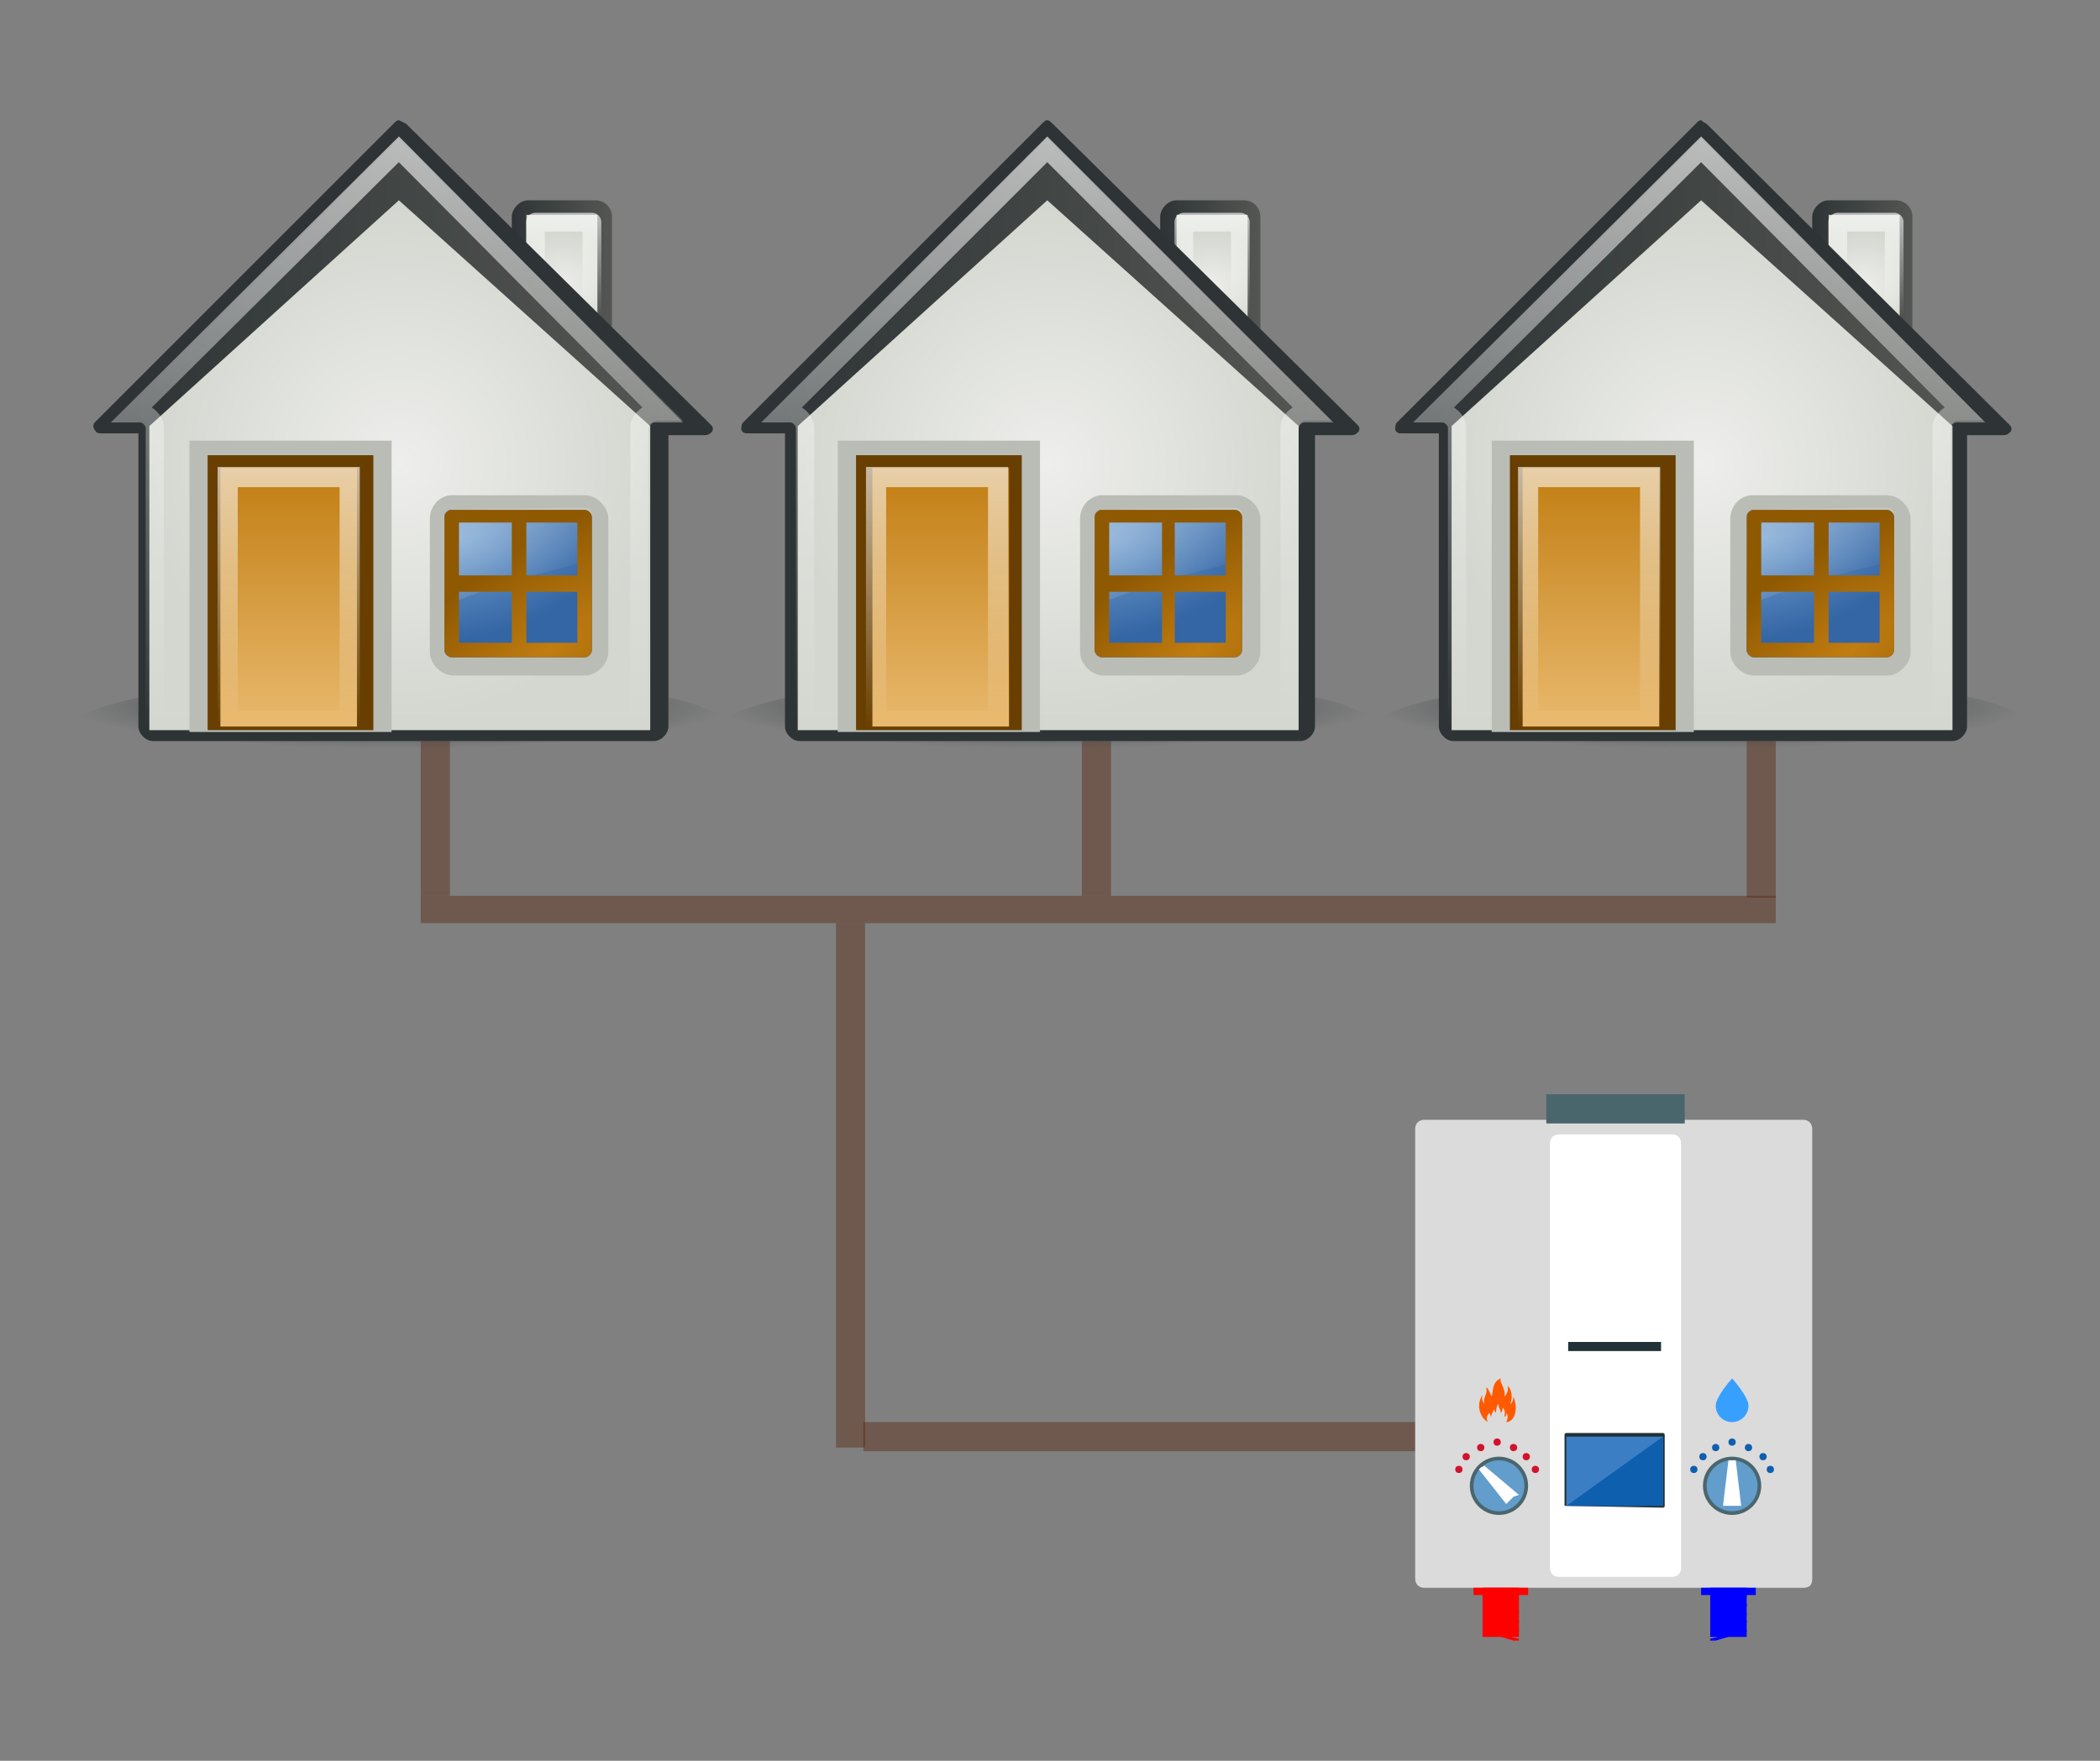
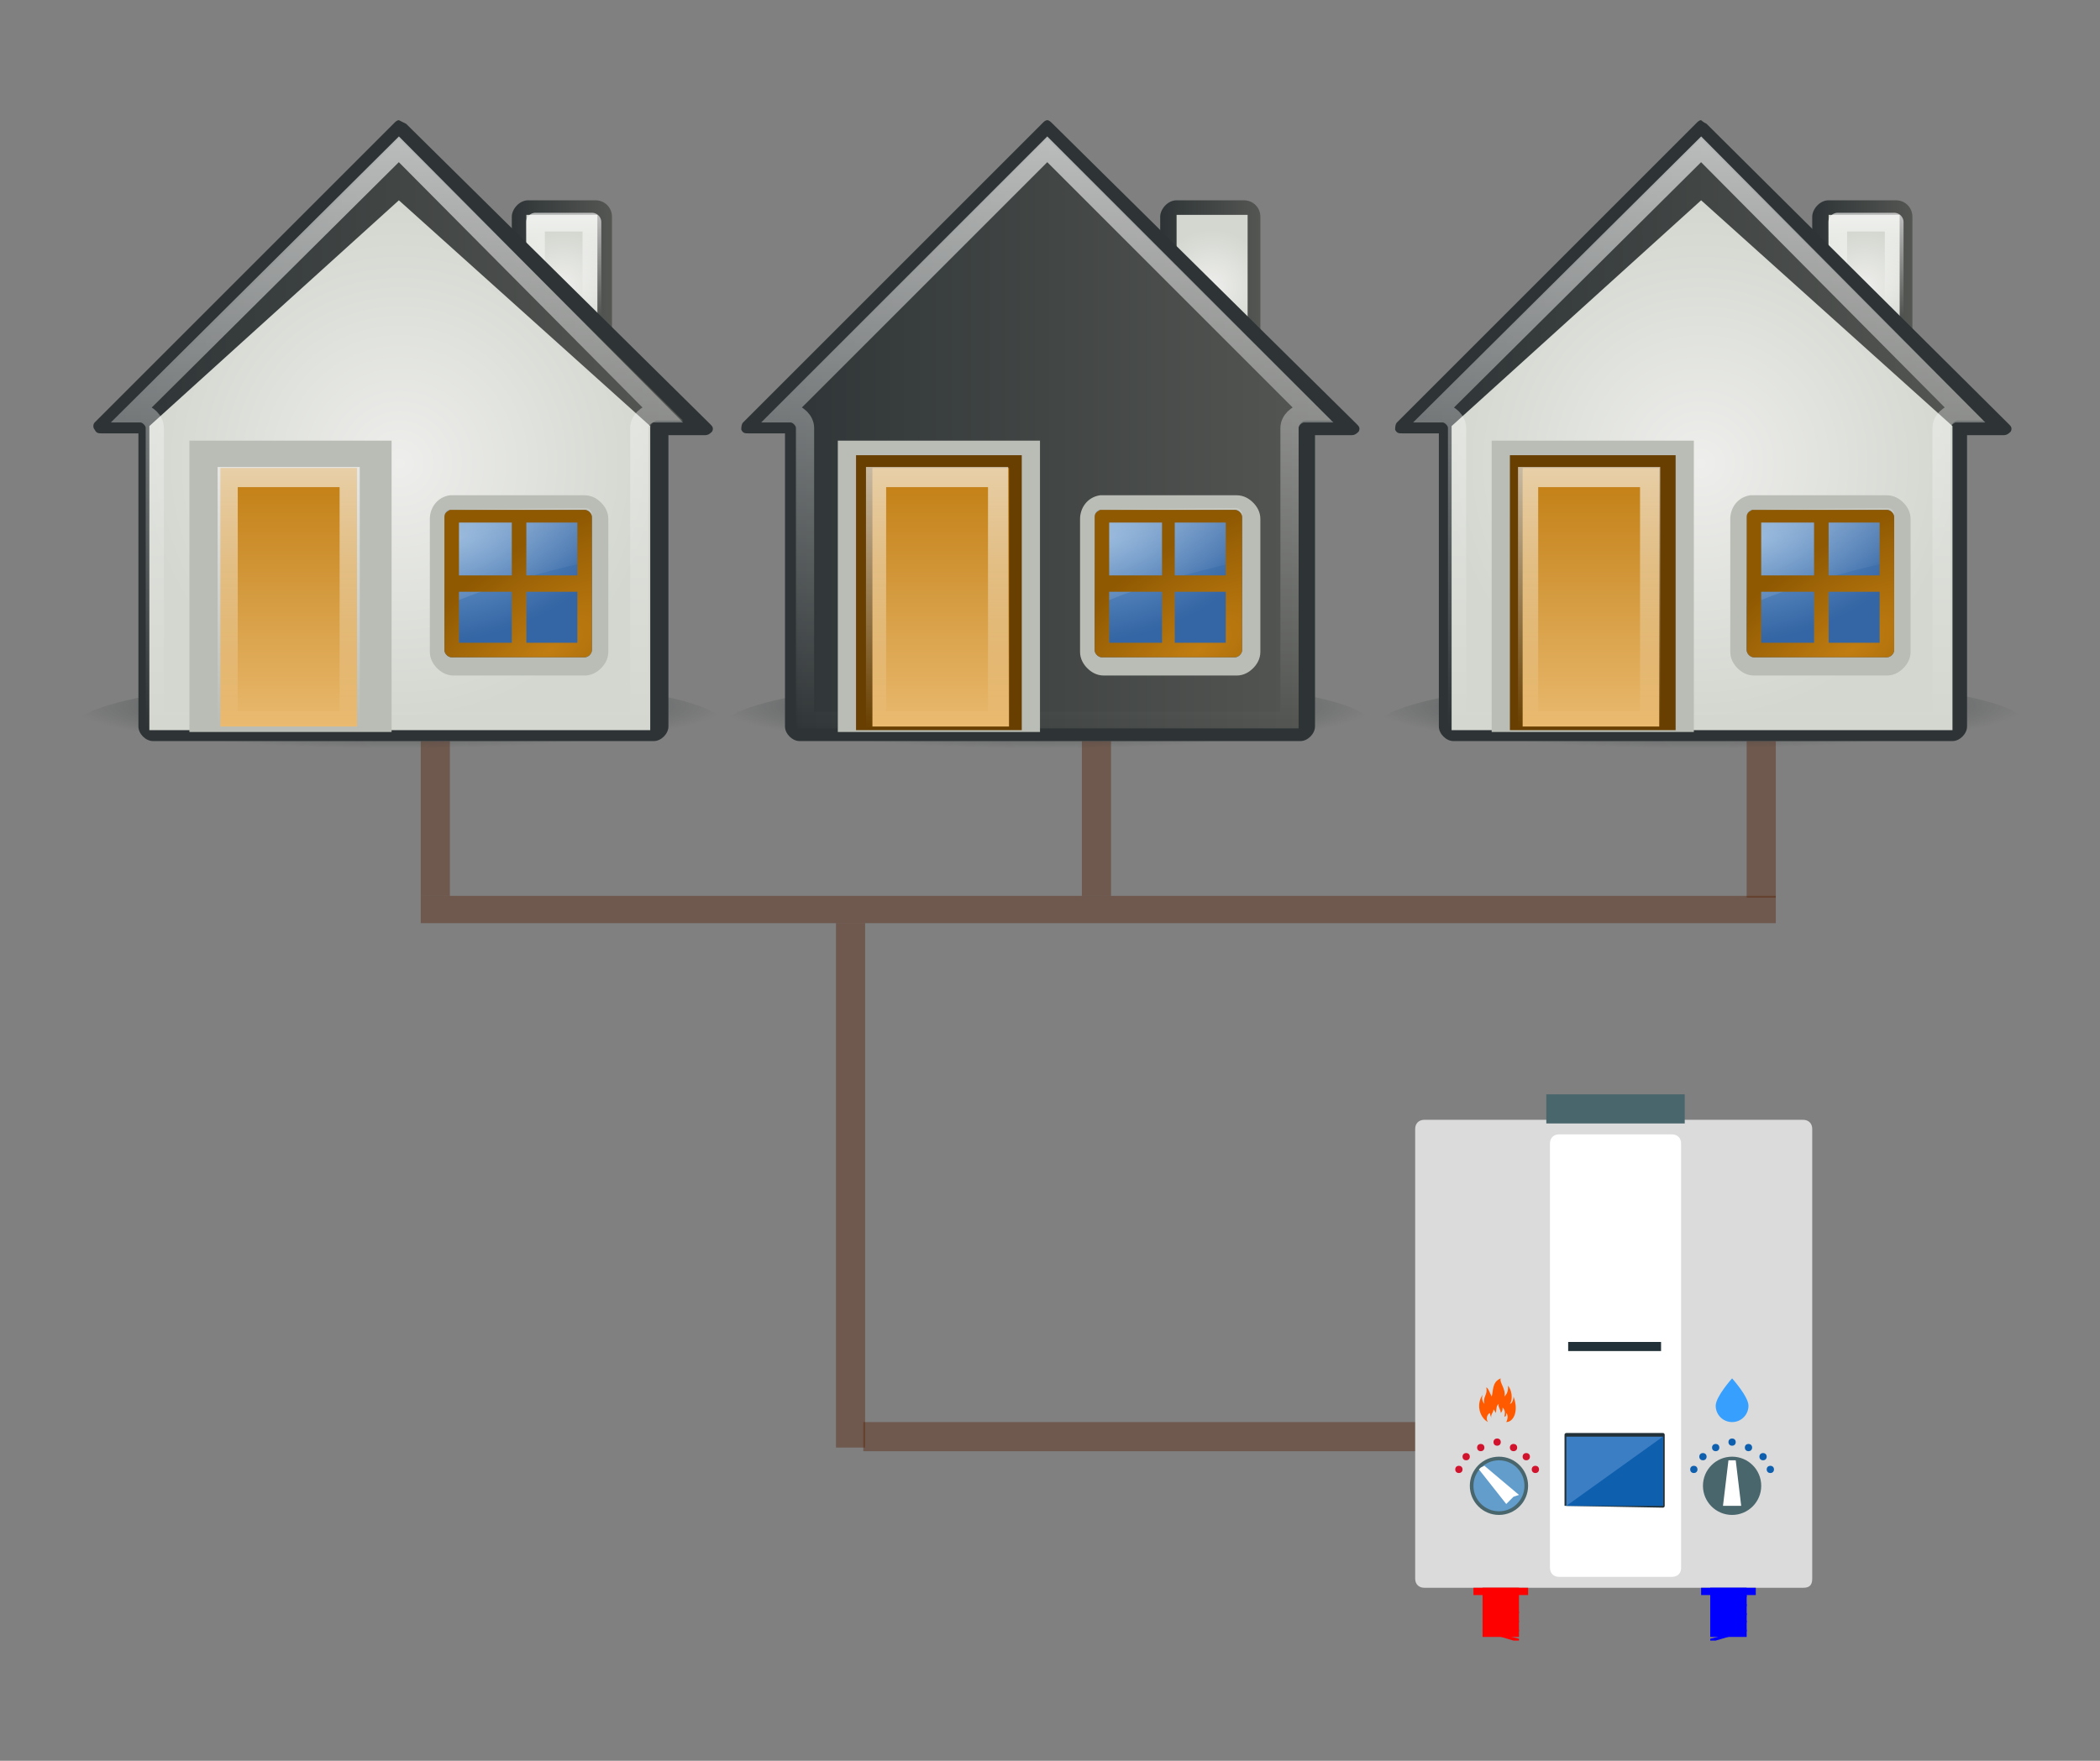
<svg xmlns="http://www.w3.org/2000/svg" version="1.1" id="Layer_1" x="0px" y="0px" viewBox="-421 232.3 115.3 96.7" style="enable-background:new -421 232.3 115.3 96.7;" xml:space="preserve">
  <rect x="-421" y="232.3" width="115.3" height="96.7" fill="#808080" stroke="none" />
  <style type="text/css">
	.st0{opacity:0.4;fill:#561F04;enable-background:new    ;}
	.st1{fill:url(#XMLID_2_);}
	.st2{fill:url(#XMLID_3_);}
	.st3{opacity:0.8;fill:none;stroke:url(#XMLID_4_);stroke-width:1.029;stroke-linejoin:round;enable-background:new    ;}
	.st4{fill:#2E3436;stroke:#2E3436;}
	.st5{fill:url(#XMLID_5_);}
	.st6{fill:#2E3436;}
	.st7{fill:url(#XMLID_6_);}
	.st8{fill:url(#XMLID_7_);}
	.st9{opacity:0.8;fill:none;stroke:url(#XMLID_8_);enable-background:new    ;}
	.st10{fill:#BABDB6;}
	.st11{fill:#683F00;}
	.st12{fill:url(#XMLID_9_);}
	.st13{opacity:0.8;fill:none;stroke:url(#XMLID_10_);stroke-width:1.107;enable-background:new    ;}
	.st14{fill:url(#XMLID_11_);}
	.st15{opacity:0.6;fill:url(#XMLID_12_);enable-background:new    ;}
	.st16{fill:url(#XMLID_13_);}
	.st17{fill:url(#XMLID_14_);}
	.st18{fill:url(#XMLID_15_);}
	.st19{opacity:0.8;fill:none;stroke:url(#XMLID_16_);stroke-width:1.029;stroke-linejoin:round;enable-background:new    ;}
	.st20{fill:url(#XMLID_17_);}
	.st21{fill:url(#XMLID_18_);}
	.st22{fill:url(#XMLID_19_);}
	.st23{opacity:0.8;fill:none;stroke:url(#XMLID_20_);enable-background:new    ;}
	.st24{fill:url(#XMLID_21_);}
	.st25{opacity:0.8;fill:none;stroke:url(#XMLID_22_);stroke-width:1.107;enable-background:new    ;}
	.st26{fill:url(#XMLID_23_);}
	.st27{opacity:0.6;fill:url(#XMLID_24_);enable-background:new    ;}
	.st28{fill:url(#XMLID_25_);}
	.st29{fill:url(#XMLID_26_);}
	.st30{fill:url(#XMLID_27_);}
	.st31{opacity:0.8;fill:none;stroke:url(#XMLID_28_);stroke-width:1.029;stroke-linejoin:round;enable-background:new    ;}
	.st32{fill:url(#XMLID_29_);}
	.st33{fill:url(#XMLID_30_);}
	.st34{fill:url(#XMLID_31_);}
	.st35{opacity:0.8;fill:none;stroke:url(#XMLID_32_);enable-background:new    ;}
	.st36{fill:url(#XMLID_33_);}
	.st37{opacity:0.8;fill:none;stroke:url(#XMLID_34_);stroke-width:1.107;enable-background:new    ;}
	.st38{fill:url(#XMLID_35_);}
	.st39{opacity:0.6;fill:url(#XMLID_36_);enable-background:new    ;}
	.st40{fill:url(#XMLID_37_);}
	.st41{fill:#DBDBDB;}
	.st42{fill:#FFFFFF;}
	.st43{fill:#4A666D;}
	.st44{fill:#223137;}
	.st45{fill:#D1132D;}
	.st46{fill:#FF5A00;}
	.st47{fill:#3C7EC4;}
	.st48{fill:#0F5FAF;}
	.st49{fill:#629DCB;}
	.st50{fill:#37A0FF;}
	.st51{fill:#0000FF;}
	.st52{fill:#FF0000;}
</style>
  <rect id="XMLID_121_" x="-397.9" y="281.5" class="st0" width="74.4" height="1.5" />
  <rect id="XMLID_238_" x="-373.6" y="310.4" class="st0" width="31.5" height="1.6" />
  <rect id="XMLID_234_" x="-375.1" y="283" class="st0" width="1.6" height="28.8" />
  <rect id="XMLID_235_" x="-361.6" y="273" class="st0" width="1.6" height="8.5" />
  <rect id="XMLID_237_" x="-397.9" y="273" class="st0" width="1.6" height="8.5" />
  <rect id="XMLID_236_" x="-325.1" y="273" class="st0" width="1.6" height="8.6" />
  <g id="XMLID_136_">
    <linearGradient id="XMLID_2_" gradientUnits="userSpaceOnUse" x1="-357.262" y1="291.067" x2="-351.659" y2="291.067" gradientTransform="matrix(1 0 0 1 0 -42.867)">
      <stop offset="0" style="stop-color:#2E3436" />
      <stop offset="1" style="stop-color:#555753" />
    </linearGradient>
    <path id="XMLID_153_" class="st1" d="M-356.4,243.3h3.7c0.5,0,0.9,0.4,0.9,0.9v7.9c0,0.5-0.4,0.9-0.9,0.9h-3.7   c-0.5,0-0.9-0.4-0.9-0.9v-7.9C-357.3,243.8-356.9,243.3-356.4,243.3z" />
    <radialGradient id="XMLID_3_" cx="-354.46" cy="290.917" r="3.139" gradientTransform="matrix(1 0 0 1 0 -42.867)" gradientUnits="userSpaceOnUse">
      <stop offset="0" style="stop-color:#EEEEEC" />
      <stop offset="1" style="stop-color:#D3D7CF" />
    </radialGradient>
    <path id="XMLID_152_" class="st2" d="M-356.4,244.1v8h3.9v-8H-356.4L-356.4,244.1z" />
    <linearGradient id="XMLID_4_" gradientUnits="userSpaceOnUse" x1="-354.45" y1="-51.522" x2="-354.45" y2="-57.293" gradientTransform="matrix(1 0 0 -1 0 192.4)">
      <stop offset="0" style="stop-color:#FFFFFF;stop-opacity:0.8" />
      <stop offset="1" style="stop-color:#FFFFFF;stop-opacity:0" />
    </linearGradient>
-     <path id="XMLID_151_" class="st3" d="M-356,244.5v7.2h3.1v-7.2H-356z" />
    <path id="XMLID_150_" class="st4" d="M-356.8,260.5v7.2" />
    <radialGradient id="XMLID_5_" cx="474.153" cy="-3378.444" r="20.196" gradientTransform="matrix(0.891 0 0 -0.116 -786.014 -120.841)" gradientUnits="userSpaceOnUse">
      <stop offset="0" style="stop-color:#2E3436" />
      <stop offset="1" style="stop-color:#2E3436;stop-opacity:0" />
    </radialGradient>
    <path id="XMLID_149_" class="st5" d="M-345.5,272.3c0.1,1.6-7.9,2.9-17.9,2.9s-18-1.3-18.1-2.8l0,0c-0.1-1.6,7.9-2.9,17.9-2.9   S-345.6,270.5-345.5,272.3L-345.5,272.3z" />
    <path id="XMLID_148_" class="st6" d="M-363.5,238.9c-0.1,0-0.2,0.1-0.2,0.1l-16.5,16.5c-0.1,0.1-0.1,0.3-0.1,0.4   c0.1,0.2,0.2,0.2,0.4,0.2h2v16.1c0,0.4,0.4,0.8,0.8,0.8h27.5c0.4,0,0.8-0.4,0.8-0.8v-16h2c0.2,0,0.3-0.1,0.4-0.2   c0.1-0.2,0-0.3-0.1-0.4l-16.7-16.5C-363.3,239-363.4,238.9-363.5,238.9L-363.5,238.9z" />
    <linearGradient id="XMLID_6_" gradientUnits="userSpaceOnUse" x1="-378.949" y1="299.017" x2="-347.849" y2="299.017" gradientTransform="matrix(1 0 0 1 0 -42.867)">
      <stop offset="0" style="stop-color:#2E3436" />
      <stop offset="1" style="stop-color:#555753" />
    </linearGradient>
    <path id="XMLID_147_" class="st7" d="M-363.5,239.9l-15.5,15.5h1.4c0.2,0,0.4,0.2,0.4,0.4v16.5h27.5v-16.5c0-0.2,0.2-0.4,0.4-0.4   h1.4L-363.5,239.9L-363.5,239.9z" />
    <radialGradient id="XMLID_7_" cx="-363.399" cy="300.617" r="14.106" gradientTransform="matrix(1 0 0 1 0 -42.867)" gradientUnits="userSpaceOnUse">
      <stop offset="0" style="stop-color:#EEEEEC" />
      <stop offset="1" style="stop-color:#D3D7CF" />
    </radialGradient>
-     <path id="XMLID_146_" class="st8" d="M-363.5,243.3l-13.7,12.4v16.7h27.5v-16.7L-363.5,243.3z" />
    <linearGradient id="XMLID_8_" gradientUnits="userSpaceOnUse" x1="-363.5" y1="-48.683" x2="-363.5" y2="-81.138" gradientTransform="matrix(1 0 0 -1 0 191.16)">
      <stop offset="0" style="stop-color:#FFFFFF;stop-opacity:0.8" />
      <stop offset="1" style="stop-color:#FFFFFF;stop-opacity:0" />
    </linearGradient>
    <path id="XMLID_145_" class="st9" d="M-363.5,240.5L-378,255h0.4c0.4,0,0.8,0.4,0.8,0.8v16.1h26.6v-16.1c0-0.4,0.4-0.8,0.8-0.8h0.4   L-363.5,240.5L-363.5,240.5z" />
    <rect id="XMLID_144_" x="-375" y="256.5" class="st10" width="11.1" height="16" />
    <path id="XMLID_143_" class="st11" d="M-374,257.3v15.1h9.1v-15.1H-374z" />
    <linearGradient id="XMLID_9_" gradientUnits="userSpaceOnUse" x1="751.488" y1="-83.891" x2="751.488" y2="-69.531" gradientTransform="matrix(0.859 0 0 -0.992 -1015.179 188.972)">
      <stop offset="0" style="stop-color:#E9B96E" />
      <stop offset="1" style="stop-color:#C17D11" />
    </linearGradient>
    <path id="XMLID_142_" class="st12" d="M-373.1,258v14.2h7.5V258H-373.1L-373.1,258z" />
    <linearGradient id="XMLID_10_" gradientUnits="userSpaceOnUse" x1="751.255" y1="-69.427" x2="751.255" y2="-84.007" gradientTransform="matrix(0.859 0 0 -0.992 -1015.179 188.972)">
      <stop offset="0" style="stop-color:#FFFFFF;stop-opacity:0.8" />
      <stop offset="1" style="stop-color:#FFFFFF;stop-opacity:0" />
    </linearGradient>
    <path id="XMLID_141_" class="st13" d="M-372.9,258.5v13.4h6.7v-13.4H-372.9z" />
    <path id="XMLID_140_" class="st10" d="M-360.6,259.5L-360.6,259.5c-0.7,0.1-1.1,0.7-1.1,1.3v7.3c0,0.4,0.2,0.7,0.4,0.9   c0.2,0.2,0.5,0.4,0.9,0.4h7.3c0.4,0,0.7-0.2,0.9-0.4c0.2-0.2,0.4-0.5,0.4-0.9v-7.3c0-0.4-0.2-0.7-0.4-0.9c-0.2-0.2-0.5-0.4-0.9-0.4   h-7.2c0,0,0,0-0.1,0S-360.6,259.5-360.6,259.5L-360.6,259.5z" />
    <radialGradient id="XMLID_11_" cx="-4344.756" cy="-1130.24" r="4.034" gradientTransform="matrix(2.225 -0.541 -0.323 -1.328 8941.924 -3589.537)" gradientUnits="userSpaceOnUse">
      <stop offset="0" style="stop-color:#729FCF" />
      <stop offset="1" style="stop-color:#3465A4" />
    </radialGradient>
-     <path id="XMLID_139_" class="st14" d="M-360.6,260.3c-0.2,0-0.3,0.2-0.3,0.4v7.3c0,0.2,0.2,0.4,0.4,0.4l0,0h7.3   c0.2,0,0.4-0.2,0.4-0.4l0,0v-7.3c0-0.2-0.2-0.4-0.4-0.4l0,0H-360.6L-360.6,260.3z" />
+     <path id="XMLID_139_" class="st14" d="M-360.6,260.3c-0.2,0-0.3,0.2-0.3,0.4v7.3c0,0.2,0.2,0.4,0.4,0.4h7.3   c0.2,0,0.4-0.2,0.4-0.4l0,0v-7.3c0-0.2-0.2-0.4-0.4-0.4l0,0H-360.6L-360.6,260.3z" />
    <linearGradient id="XMLID_12_" gradientUnits="userSpaceOnUse" x1="-360.909" y1="-64.322" x2="-355.763" y2="-73.951" gradientTransform="matrix(1 0 0 -1 0 191.16)">
      <stop offset="0" style="stop-color:#FFFFFF" />
      <stop offset="1" style="stop-color:#FFFFFF;stop-opacity:0" />
    </linearGradient>
    <path id="XMLID_138_" class="st15" d="M-360.6,260.3c-0.2,0-0.3,0.2-0.3,0.4v4.9c2.2-1,5-1.8,8.1-2.5v-2.5c0-0.1,0-0.2-0.1-0.3   c-0.1-0.1-0.2-0.1-0.3-0.1L-360.6,260.3L-360.6,260.3L-360.6,260.3z" />
    <radialGradient id="XMLID_13_" cx="-5446.634" cy="-2730.41" r="4.034" gradientTransform="matrix(2.483 -1.755 -0.804 -1.138 10973.527 -12398.033)" gradientUnits="userSpaceOnUse">
      <stop offset="0" style="stop-color:#C17D11" />
      <stop offset="1" style="stop-color:#8F5902" />
    </radialGradient>
    <path id="XMLID_137_" class="st16" d="M-360.6,260.3c-0.2,0.1-0.3,0.2-0.3,0.4v7.3c0,0.2,0.2,0.4,0.4,0.4h7.3   c0.2,0,0.4-0.2,0.4-0.4v-7.3c0-0.2-0.2-0.4-0.4-0.4h-7.3C-360.6,260.3-360.6,260.3-360.6,260.3z M-360.1,261h2.9v2.9h-2.9V261z    M-356.5,261h2.8v2.9h-2.8V261z M-360.1,264.8h2.9v2.8h-2.9V264.8z M-356.5,264.8h2.8v2.8h-2.8V264.8z" />
  </g>
  <g id="XMLID_205_">
    <linearGradient id="XMLID_14_" gradientUnits="userSpaceOnUse" x1="-392.9" y1="291.067" x2="-387.298" y2="291.067" gradientTransform="matrix(1 0 0 1 0 -42.867)">
      <stop offset="0" style="stop-color:#2E3436" />
      <stop offset="1" style="stop-color:#555753" />
    </linearGradient>
    <path id="XMLID_232_" class="st17" d="M-392,243.3h3.7c0.5,0,0.9,0.4,0.9,0.9v7.9c0,0.5-0.4,0.9-0.9,0.9h-3.7   c-0.5,0-0.9-0.4-0.9-0.9v-7.9C-392.9,243.8-392.5,243.3-392,243.3z" />
    <radialGradient id="XMLID_15_" cx="-390.099" cy="290.917" r="3.14" gradientTransform="matrix(1 0 0 1 0 -42.867)" gradientUnits="userSpaceOnUse">
      <stop offset="0" style="stop-color:#EEEEEC" />
      <stop offset="1" style="stop-color:#D3D7CF" />
    </radialGradient>
    <path id="XMLID_231_" class="st18" d="M-392.1,244.1v8h3.9v-8H-392.1L-392.1,244.1z" />
    <linearGradient id="XMLID_16_" gradientUnits="userSpaceOnUse" x1="-390.05" y1="-51.522" x2="-390.05" y2="-57.293" gradientTransform="matrix(1 0 0 -1 0 192.4)">
      <stop offset="0" style="stop-color:#FFFFFF;stop-opacity:0.8" />
      <stop offset="1" style="stop-color:#FFFFFF;stop-opacity:0" />
    </linearGradient>
    <path id="XMLID_230_" class="st19" d="M-391.6,244.5v7.2h3.1v-7.2C-388.6,244.5-391.6,244.5-391.6,244.5z" />
-     <path id="XMLID_229_" class="st4" d="M-392.5,260.5v7.2" />
    <radialGradient id="XMLID_17_" cx="434.207" cy="-3378.444" r="20.179" gradientTransform="matrix(0.891 0 0 -0.116 -786.014 -120.841)" gradientUnits="userSpaceOnUse">
      <stop offset="0" style="stop-color:#2E3436" />
      <stop offset="1" style="stop-color:#2E3436;stop-opacity:0" />
    </radialGradient>
    <path id="XMLID_228_" class="st20" d="M-381.1,272.3c0.1,1.6-7.9,2.9-17.9,2.9s-18-1.3-18.1-2.8l0,0c-0.1-1.6,7.9-2.9,17.9-2.9   S-381.1,270.5-381.1,272.3L-381.1,272.3z" />
    <path id="XMLID_227_" class="st6" d="M-399.1,238.9c-0.1,0-0.2,0.1-0.2,0.1l-16.5,16.5c-0.1,0.1-0.1,0.3,0,0.4   c0.1,0.2,0.2,0.2,0.4,0.2h2v16.1c0,0.4,0.4,0.8,0.8,0.8h27.5c0.4,0,0.8-0.4,0.8-0.8v-16h2c0.2,0,0.3-0.1,0.4-0.2   c0.1-0.2,0-0.3-0.1-0.4l-16.7-16.5C-398.9,239-399.1,238.9-399.1,238.9L-399.1,238.9z" />
    <linearGradient id="XMLID_18_" gradientUnits="userSpaceOnUse" x1="-414.6" y1="299.017" x2="-383.5" y2="299.017" gradientTransform="matrix(1 0 0 1 0 -42.867)">
      <stop offset="0" style="stop-color:#2E3436" />
      <stop offset="1" style="stop-color:#555753" />
    </linearGradient>
    <path id="XMLID_226_" class="st21" d="M-399.1,239.9l-15.5,15.5h1.4c0.2,0,0.4,0.2,0.4,0.4v16.5h27.5v-16.5c0-0.2,0.2-0.4,0.4-0.4   h1.4L-399.1,239.9L-399.1,239.9z" />
    <radialGradient id="XMLID_19_" cx="-399.05" cy="300.617" r="14.11" gradientTransform="matrix(1 0 0 1 0 -42.867)" gradientUnits="userSpaceOnUse">
      <stop offset="0" style="stop-color:#EEEEEC" />
      <stop offset="1" style="stop-color:#D3D7CF" />
    </radialGradient>
    <path id="XMLID_225_" class="st22" d="M-399.1,243.3l-13.7,12.4v16.7h27.5v-16.7L-399.1,243.3z" />
    <linearGradient id="XMLID_20_" gradientUnits="userSpaceOnUse" x1="-399.206" y1="-48.683" x2="-399.206" y2="-81.138" gradientTransform="matrix(1 0 0 -1 0 191.16)">
      <stop offset="0" style="stop-color:#FFFFFF;stop-opacity:0.8" />
      <stop offset="1" style="stop-color:#FFFFFF;stop-opacity:0" />
    </linearGradient>
    <path id="XMLID_224_" class="st23" d="M-399.1,240.5l-14.6,14.5h0.4c0.4,0,0.8,0.4,0.8,0.8v16.1h26.6v-16.1c0-0.4,0.4-0.8,0.8-0.8   h0.4L-399.1,240.5L-399.1,240.5z" />
    <rect id="XMLID_220_" x="-410.6" y="256.5" class="st10" width="11.1" height="16" />
-     <path id="XMLID_217_" class="st11" d="M-409.6,257.3v15.1h9.1v-15.1H-409.6z" />
    <linearGradient id="XMLID_21_" gradientUnits="userSpaceOnUse" x1="709.831" y1="-83.891" x2="709.831" y2="-69.531" gradientTransform="matrix(0.859 0 0 -0.992 -1015.179 188.972)">
      <stop offset="0" style="stop-color:#E9B96E" />
      <stop offset="1" style="stop-color:#C17D11" />
    </linearGradient>
    <path id="XMLID_216_" class="st24" d="M-408.9,258v14.2h7.5V258H-408.9L-408.9,258z" />
    <linearGradient id="XMLID_22_" gradientUnits="userSpaceOnUse" x1="709.831" y1="-69.427" x2="709.831" y2="-84.007" gradientTransform="matrix(0.859 0 0 -0.992 -1015.179 188.972)">
      <stop offset="0" style="stop-color:#FFFFFF;stop-opacity:0.8" />
      <stop offset="1" style="stop-color:#FFFFFF;stop-opacity:0" />
    </linearGradient>
    <path id="XMLID_215_" class="st25" d="M-408.5,258.5v13.4h6.7v-13.4H-408.5z" />
    <path id="XMLID_214_" class="st10" d="M-396.3,259.5C-396.4,259.5-396.4,259.5-396.3,259.5c-0.7,0.1-1.1,0.7-1.1,1.3v7.3   c0,0.4,0.2,0.7,0.4,0.9c0.2,0.2,0.5,0.4,0.9,0.4h7.2c0.4,0,0.7-0.2,0.9-0.4c0.2-0.2,0.4-0.5,0.4-0.9v-7.3c0-0.4-0.2-0.7-0.4-0.9   c-0.2-0.2-0.5-0.4-0.9-0.4h-7.2C-396.1,259.5-396.1,259.5-396.3,259.5C-396.1,259.5-396.3,259.5-396.3,259.5L-396.3,259.5z" />
    <radialGradient id="XMLID_23_" cx="-4359.88" cy="-1124.076" r="4.034" gradientTransform="matrix(2.225 -0.541 -0.323 -1.328 8941.924 -3589.537)" gradientUnits="userSpaceOnUse">
      <stop offset="0" style="stop-color:#729FCF" />
      <stop offset="1" style="stop-color:#3465A4" />
    </radialGradient>
    <path id="XMLID_213_" class="st26" d="M-396.3,260.3c-0.2,0-0.3,0.2-0.3,0.4v7.3c0,0.2,0.2,0.4,0.4,0.4l0,0h7.3   c0.2,0,0.4-0.2,0.4-0.4l0,0v-7.3c0-0.2-0.2-0.4-0.4-0.4l0,0H-396.3C-396.1,260.3-396.1,260.3-396.3,260.3z" />
    <linearGradient id="XMLID_24_" gradientUnits="userSpaceOnUse" x1="-396.595" y1="-64.348" x2="-391.449" y2="-73.977" gradientTransform="matrix(1 0 0 -1 0 191.16)">
      <stop offset="0" style="stop-color:#FFFFFF" />
      <stop offset="1" style="stop-color:#FFFFFF;stop-opacity:0" />
    </linearGradient>
    <path id="XMLID_212_" class="st27" d="M-396.3,260.3c-0.2,0-0.3,0.2-0.3,0.4v4.9c2.2-1,5-1.8,8.1-2.5v-2.5c0-0.1,0-0.2-0.1-0.3   c-0.1-0.1-0.2-0.1-0.3-0.1L-396.3,260.3C-396.1,260.3-396.1,260.3-396.3,260.3L-396.3,260.3z" />
    <radialGradient id="XMLID_25_" cx="-5456.205" cy="-2715.651" r="4.034" gradientTransform="matrix(2.483 -1.755 -0.804 -1.138 10973.527 -12398.033)" gradientUnits="userSpaceOnUse">
      <stop offset="0" style="stop-color:#C17D11" />
      <stop offset="1" style="stop-color:#8F5902" />
    </radialGradient>
    <path id="XMLID_206_" class="st28" d="M-396.3,260.3c-0.2,0.1-0.3,0.2-0.3,0.4v7.3c0,0.2,0.2,0.4,0.4,0.4h7.3   c0.2,0,0.4-0.2,0.4-0.4v-7.3c0-0.2-0.2-0.4-0.4-0.4h-7.3H-396.3z M-395.8,261h2.9v2.9h-2.9V261z M-392.1,261h2.8v2.9h-2.8V261z    M-395.8,264.8h2.9v2.8h-2.9V264.8z M-392.1,264.8h2.8v2.8h-2.8V264.8z" />
  </g>
  <g id="XMLID_181_">
    <linearGradient id="XMLID_26_" gradientUnits="userSpaceOnUse" x1="-321.442" y1="291.067" x2="-315.84" y2="291.067" gradientTransform="matrix(1 0 0 1 0 -42.867)">
      <stop offset="0" style="stop-color:#2E3436" />
      <stop offset="1" style="stop-color:#555753" />
    </linearGradient>
    <path id="XMLID_204_" class="st29" d="M-320.6,243.3h3.7c0.5,0,0.9,0.4,0.9,0.9v7.9c0,0.5-0.4,0.9-0.9,0.9h-3.7   c-0.5,0-0.9-0.4-0.9-0.9v-7.9C-321.5,243.8-321.1,243.3-320.6,243.3z" />
    <radialGradient id="XMLID_27_" cx="-318.641" cy="290.917" r="3.136" gradientTransform="matrix(1 0 0 1 0 -42.867)" gradientUnits="userSpaceOnUse">
      <stop offset="0" style="stop-color:#EEEEEC" />
      <stop offset="1" style="stop-color:#D3D7CF" />
    </radialGradient>
    <path id="XMLID_203_" class="st30" d="M-320.6,244.1v8h3.9v-8H-320.6L-320.6,244.1z" />
    <linearGradient id="XMLID_28_" gradientUnits="userSpaceOnUse" x1="-318.55" y1="-51.522" x2="-318.55" y2="-57.293" gradientTransform="matrix(1 0 0 -1 0 192.4)">
      <stop offset="0" style="stop-color:#FFFFFF;stop-opacity:0.8" />
      <stop offset="1" style="stop-color:#FFFFFF;stop-opacity:0" />
    </linearGradient>
    <path id="XMLID_202_" class="st31" d="M-320.1,244.5v7.2h3.1v-7.2C-317.1,244.5-320.1,244.5-320.1,244.5z" />
    <path id="XMLID_201_" class="st4" d="M-321,260.5v7.2" />
    <radialGradient id="XMLID_29_" cx="514.379" cy="-3378.444" r="20.182" gradientTransform="matrix(0.891 0 0 -0.116 -786.014 -120.841)" gradientUnits="userSpaceOnUse">
      <stop offset="0" style="stop-color:#2E3436" />
      <stop offset="1" style="stop-color:#2E3436;stop-opacity:0" />
    </radialGradient>
    <path id="XMLID_200_" class="st32" d="M-309.6,272.3c0.1,1.6-7.9,2.9-17.9,2.9s-18-1.3-18.1-2.8l0,0c-0.1-1.6,7.9-2.9,17.9-2.9   S-309.6,270.5-309.6,272.3L-309.6,272.3z" />
    <path id="XMLID_199_" class="st6" d="M-327.6,238.9c-0.1,0-0.2,0.1-0.2,0.1l-16.5,16.5c-0.1,0.1-0.1,0.3-0.1,0.4   c0.1,0.2,0.2,0.2,0.4,0.2h2v16.1c0,0.4,0.4,0.8,0.8,0.8h27.4c0.4,0,0.8-0.4,0.8-0.8v-16h2c0.2,0,0.3-0.1,0.4-0.2   c0.1-0.2,0-0.3-0.1-0.4l-16.6-16.5C-327.5,239-327.6,238.9-327.6,238.9L-327.6,238.9z" />
    <linearGradient id="XMLID_30_" gradientUnits="userSpaceOnUse" x1="-343.149" y1="299.017" x2="-312.049" y2="299.017" gradientTransform="matrix(1 0 0 1 0 -42.867)">
      <stop offset="0" style="stop-color:#2E3436" />
      <stop offset="1" style="stop-color:#555753" />
    </linearGradient>
    <path id="XMLID_198_" class="st33" d="M-327.6,239.9l-15.6,15.5h1.4c0.2,0,0.4,0.2,0.4,0.4v16.5h27.5v-16.5c0-0.2,0.2-0.4,0.4-0.4   h1.4L-327.6,239.9L-327.6,239.9z" />
    <radialGradient id="XMLID_31_" cx="-327.599" cy="300.617" r="14.103" gradientTransform="matrix(1 0 0 1 0 -42.867)" gradientUnits="userSpaceOnUse">
      <stop offset="0" style="stop-color:#EEEEEC" />
      <stop offset="1" style="stop-color:#D3D7CF" />
    </radialGradient>
    <path id="XMLID_197_" class="st34" d="M-327.6,243.3l-13.7,12.4v16.7h27.5v-16.7L-327.6,243.3z" />
    <linearGradient id="XMLID_32_" gradientUnits="userSpaceOnUse" x1="-327.706" y1="-48.683" x2="-327.706" y2="-81.138" gradientTransform="matrix(1 0 0 -1 0 191.16)">
      <stop offset="0" style="stop-color:#FFFFFF;stop-opacity:0.8" />
      <stop offset="1" style="stop-color:#FFFFFF;stop-opacity:0" />
    </linearGradient>
    <path id="XMLID_196_" class="st35" d="M-327.6,240.5l-14.6,14.5h0.4c0.4,0,0.8,0.4,0.8,0.8v16.1h26.6v-16.1c0-0.4,0.4-0.8,0.8-0.8   h0.4L-327.6,240.5L-327.6,240.5z" />
    <rect id="XMLID_195_" x="-339.1" y="256.5" class="st10" width="11.1" height="16" />
    <path id="XMLID_194_" class="st11" d="M-338.1,257.3v15.1h9.1v-15.1H-338.1z" />
    <linearGradient id="XMLID_33_" gradientUnits="userSpaceOnUse" x1="793.029" y1="-83.891" x2="793.029" y2="-69.531" gradientTransform="matrix(0.859 0 0 -0.992 -1015.179 188.972)">
      <stop offset="0" style="stop-color:#E9B96E" />
      <stop offset="1" style="stop-color:#C17D11" />
    </linearGradient>
    <path id="XMLID_193_" class="st36" d="M-337.4,258v14.2h7.5V258H-337.4L-337.4,258z" />
    <linearGradient id="XMLID_34_" gradientUnits="userSpaceOnUse" x1="792.912" y1="-69.427" x2="792.912" y2="-84.007" gradientTransform="matrix(0.859 0 0 -0.992 -1015.179 188.972)">
      <stop offset="0" style="stop-color:#FFFFFF;stop-opacity:0.8" />
      <stop offset="1" style="stop-color:#FFFFFF;stop-opacity:0" />
    </linearGradient>
    <path id="XMLID_192_" class="st37" d="M-337.1,258.5v13.4h6.7v-13.4H-337.1z" />
    <path id="XMLID_191_" class="st10" d="M-324.9,259.5L-324.9,259.5c-0.7,0.1-1.1,0.7-1.1,1.3v7.3c0,0.4,0.2,0.7,0.4,0.9   c0.2,0.2,0.5,0.4,0.9,0.4h7.3c0.4,0,0.7-0.2,0.9-0.4c0.2-0.2,0.4-0.5,0.4-0.9v-7.3c0-0.4-0.2-0.7-0.4-0.9c-0.2-0.2-0.5-0.4-0.9-0.4   h-7.2c0,0,0,0-0.1,0S-324.8,259.5-324.9,259.5L-324.9,259.5z" />
    <radialGradient id="XMLID_35_" cx="-4329.555" cy="-1136.436" r="4.034" gradientTransform="matrix(2.225 -0.541 -0.323 -1.328 8941.924 -3589.537)" gradientUnits="userSpaceOnUse">
      <stop offset="0" style="stop-color:#729FCF" />
      <stop offset="1" style="stop-color:#3465A4" />
    </radialGradient>
    <path id="XMLID_190_" class="st38" d="M-324.8,260.3c-0.2,0-0.3,0.2-0.3,0.4v7.3c0,0.2,0.2,0.4,0.4,0.4l0,0h7.3   c0.2,0,0.4-0.2,0.4-0.4l0,0v-7.3c0-0.2-0.2-0.4-0.4-0.4l0,0H-324.8L-324.8,260.3z" />
    <linearGradient id="XMLID_36_" gradientUnits="userSpaceOnUse" x1="-325.105" y1="-64.33" x2="-319.959" y2="-73.959" gradientTransform="matrix(1 0 0 -1 0 191.16)">
      <stop offset="0" style="stop-color:#FFFFFF" />
      <stop offset="1" style="stop-color:#FFFFFF;stop-opacity:0" />
    </linearGradient>
    <path id="XMLID_189_" class="st39" d="M-324.8,260.3c-0.2,0-0.3,0.2-0.3,0.4v4.9c2.2-1,5-1.8,8.1-2.5v-2.5c0-0.1,0-0.2-0.1-0.3   c-0.1-0.1-0.2-0.1-0.3-0.1L-324.8,260.3L-324.8,260.3L-324.8,260.3z" />
    <radialGradient id="XMLID_37_" cx="-5437.014" cy="-2745.245" r="4.034" gradientTransform="matrix(2.483 -1.755 -0.804 -1.138 10973.527 -12398.033)" gradientUnits="userSpaceOnUse">
      <stop offset="0" style="stop-color:#C17D11" />
      <stop offset="1" style="stop-color:#8F5902" />
    </radialGradient>
    <path id="XMLID_183_" class="st40" d="M-324.8,260.3c-0.2,0.1-0.3,0.2-0.3,0.4v7.3c0,0.2,0.2,0.4,0.4,0.4h7.3   c0.2,0,0.4-0.2,0.4-0.4v-7.3c0-0.2-0.2-0.4-0.4-0.4h-7.3C-324.8,260.3-324.8,260.3-324.8,260.3z M-324.3,261h2.9v2.9h-2.9V261z    M-320.6,261h2.8v2.9h-2.8V261z M-324.3,264.8h2.9v2.8h-2.9V264.8z M-320.6,264.8h2.8v2.8h-2.8V264.8z" />
  </g>
  <g>
    <path id="XMLID_344_" class="st41" d="M-322,319.5h-20.8c-0.3,0-0.5-0.2-0.5-0.5v-24.7c0-0.3,0.2-0.5,0.5-0.5h20.8   c0.3,0,0.5,0.2,0.5,0.5V319C-321.5,319.4-321.7,319.5-322,319.5z" />
    <path id="XMLID_395_" class="st42" d="M-329.2,318.9h-6.2c-0.3,0-0.5-0.2-0.5-0.5v-23.3c0-0.3,0.2-0.5,0.5-0.5h6.2   c0.3,0,0.5,0.2,0.5,0.5v23.3C-328.7,318.8-329,318.9-329.2,318.9z" />
    <rect id="XMLID_394_" x="-336.1" y="292.4" class="st43" width="7.6" height="1.6" />
    <rect id="XMLID_393_" x="-334.9" y="306" class="st44" width="5.1" height="0.5" />
    <g id="XMLID_385_">
      <circle id="XMLID_392_" class="st45" cx="-338.8" cy="311.5" r="0.2" />
      <circle id="XMLID_391_" class="st45" cx="-339.7" cy="311.8" r="0.2" />
      <circle id="XMLID_390_" class="st45" cx="-340.5" cy="312.3" r="0.2" />
      <circle id="XMLID_389_" class="st45" cx="-340.9" cy="313" r="0.2" />
      <circle id="XMLID_388_" class="st45" cx="-337.9" cy="311.8" r="0.2" />
      <circle id="XMLID_387_" class="st45" cx="-337.2" cy="312.3" r="0.2" />
      <circle id="XMLID_386_" class="st45" cx="-336.7" cy="313" r="0.2" />
    </g>
    <path id="XMLID_384_" class="st46" d="M-337.9,309c0,0.2-0.1,0.4-0.2,0.4c0.1-0.1,0.2-0.6-0.1-1c0,0.2,0,0.4-0.2,0.6   c0.1-0.4-0.3-0.8-0.2-1c-0.5,0.2-0.4,0.7-0.5,1c-0.1-0.2-0.2-0.5-0.3-0.5c0.1,0.4-0.2,0.5-0.1,0.9c0,0-0.2-0.2-0.1-0.5   c-0.4,0.6-0.1,1.3,0.3,1.5c-0.1-0.1-0.1-0.4,0.1-0.5c0,0.1,0.1,0.3,0.1,0.3c-0.1-0.2,0.1-0.3,0.1-0.5c0,0,0.1,0.1,0.1,0.2   c0.1-0.1,0-0.4,0.2-0.5c-0.1,0.1,0.1,0.3,0.1,0.5c0.1-0.1,0.1-0.2,0.1-0.3c0.2,0.2,0.1,0.4,0.1,0.5c0.1,0,0.1-0.1,0.1-0.2   c0.1,0.1,0.1,0.3,0,0.5C-337.9,310.4-337.6,309.8-337.9,309z" />
    <path id="XMLID_343_" class="st44" d="M-335.1,315v-3.9c0-0.1,0.1-0.1,0.1-0.1h5.3c0.1,0,0.1,0.1,0.1,0.1v3.9   c0,0.1-0.1,0.1-0.1,0.1L-335.1,315C-335.1,315.4-335.1,315.3-335.1,315z" />
    <path id="XMLID_342_" class="st47" d="M-335,315v-3.8l0,0h5.3l0,0v3.8l0,0H-335L-335,315z" />
    <path id="XMLID_381_" class="st48" d="M-335,315h5.3l0,0v-3.8l0,0L-335,315L-335,315z" />
    <circle id="XMLID_380_" class="st43" cx="-338.7" cy="313.9" r="1.6" />
    <circle id="XMLID_379_" class="st49" cx="-338.7" cy="313.9" r="1.4" />
    <polygon id="XMLID_378_" class="st42" points="-339.5,312.8 -339.7,312.9 -339.8,313 -338.3,314.9 -337.9,314.5 -337.6,314.4  " />
    <g id="XMLID_370_">
      <circle id="XMLID_377_" class="st48" cx="-325.9" cy="311.5" r="0.2" />
      <circle id="XMLID_376_" class="st48" cx="-325" cy="311.8" r="0.2" />
      <circle id="XMLID_375_" class="st48" cx="-324.2" cy="312.3" r="0.2" />
      <circle id="XMLID_374_" class="st48" cx="-323.8" cy="313" r="0.2" />
      <circle id="XMLID_373_" class="st48" cx="-326.8" cy="311.8" r="0.2" />
      <circle id="XMLID_372_" class="st48" cx="-327.5" cy="312.3" r="0.2" />
      <circle id="XMLID_371_" class="st48" cx="-328" cy="313" r="0.2" />
    </g>
    <circle id="XMLID_369_" class="st43" cx="-325.9" cy="313.9" r="1.6" />
-     <circle id="XMLID_368_" class="st49" cx="-325.9" cy="313.9" r="1.4" />
    <polygon id="XMLID_367_" class="st42" points="-326.1,312.5 -325.9,312.5 -325.7,312.5 -325.4,315 -325.9,315 -326.4,315  " />
    <path id="XMLID_366_" class="st50" d="M-325,309.5c0,0.5-0.4,0.9-0.9,0.9s-0.9-0.4-0.9-0.9s0.9-1.5,0.9-1.5S-325,309-325,309.5z" />
    <g id="XMLID_357_">
      <rect id="XMLID_365_" x="-327.1" y="319.5" class="st51" width="2" height="2.7" />
      <g id="XMLID_359_">
        <polygon id="XMLID_364_" class="st51" points="-325.1,321.8 -327.1,322.3 -327.1,322.4 -326.8,322.4 -325.1,321.9    " />
        <polygon id="XMLID_363_" class="st51" points="-325.1,321.3 -327.1,321.8 -327.1,321.9 -325.1,321.4    " />
        <polygon id="XMLID_362_" class="st51" points="-325.1,320.9 -327.1,321.3 -327.1,321.4 -325.1,321    " />
        <polygon id="XMLID_361_" class="st51" points="-325.1,320.4 -327.1,320.8 -327.1,320.9 -325.1,320.5    " />
        <polygon id="XMLID_360_" class="st51" points="-325.1,319.9 -327.1,320.4 -327.1,320.4 -325.1,320    " />
      </g>
      <rect id="XMLID_358_" x="-327.6" y="319.5" class="st51" width="3" height="0.4" />
    </g>
    <g id="XMLID_348_">
      <rect id="XMLID_356_" x="-339.6" y="319.5" class="st52" width="2" height="2.7" />
      <g id="XMLID_350_">
        <polygon id="XMLID_355_" class="st52" points="-339.6,321.8 -337.6,322.3 -337.6,322.4 -337.9,322.4 -339.6,321.9    " />
        <polygon id="XMLID_354_" class="st52" points="-339.6,321.3 -337.6,321.8 -337.6,321.9 -339.6,321.4    " />
        <polygon id="XMLID_353_" class="st52" points="-339.6,320.9 -337.6,321.3 -337.6,321.4 -339.6,321    " />
        <polygon id="XMLID_352_" class="st52" points="-339.6,320.4 -337.6,320.8 -337.6,320.9 -339.6,320.5    " />
        <polygon id="XMLID_351_" class="st52" points="-339.6,319.9 -337.6,320.4 -337.6,320.4 -339.6,320    " />
      </g>
      <rect id="XMLID_349_" x="-340.1" y="319.5" class="st52" width="3" height="0.4" />
    </g>
  </g>
</svg>